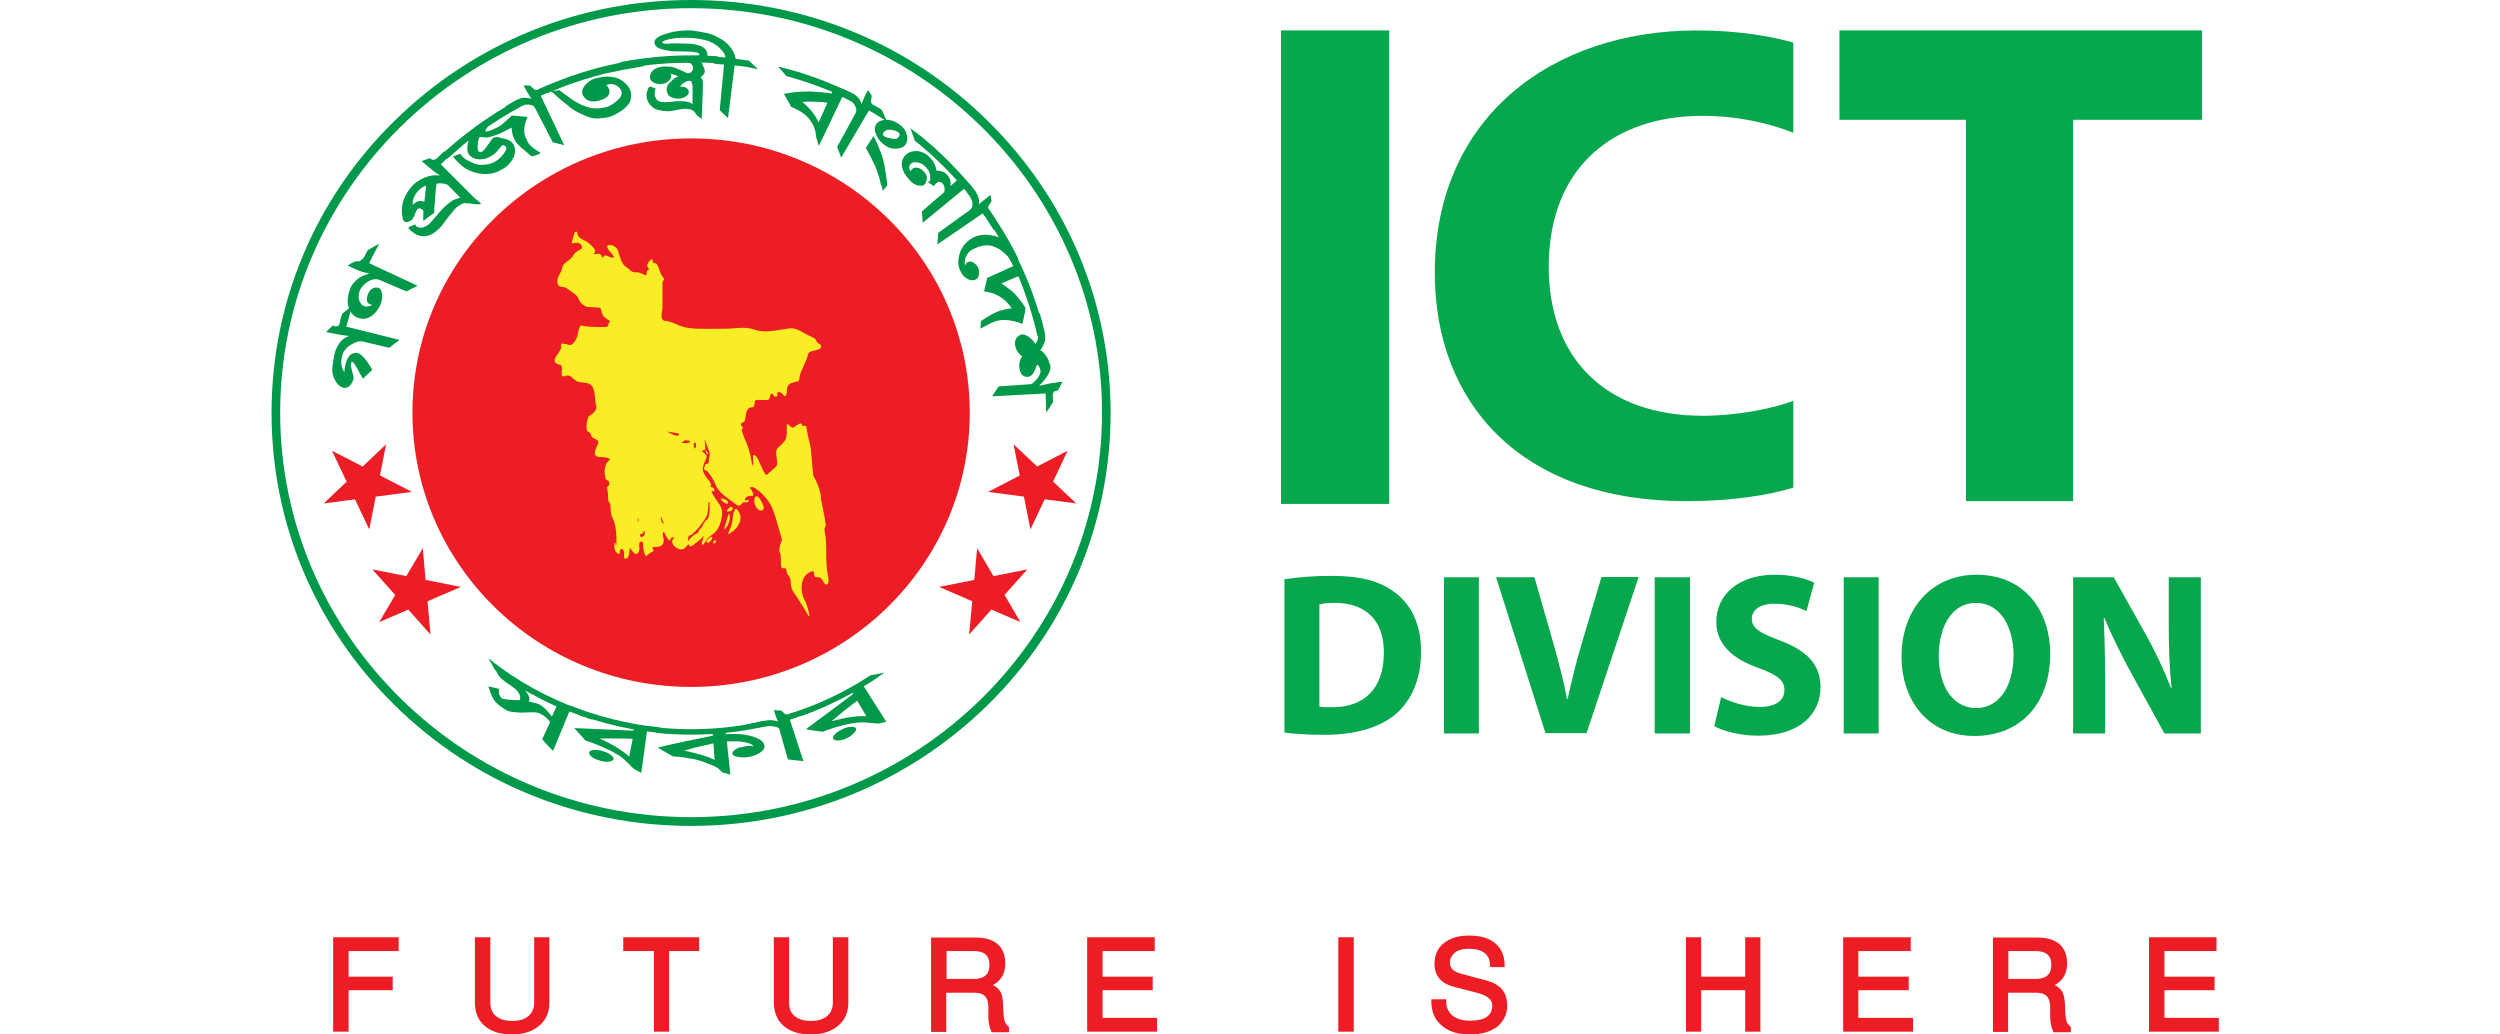
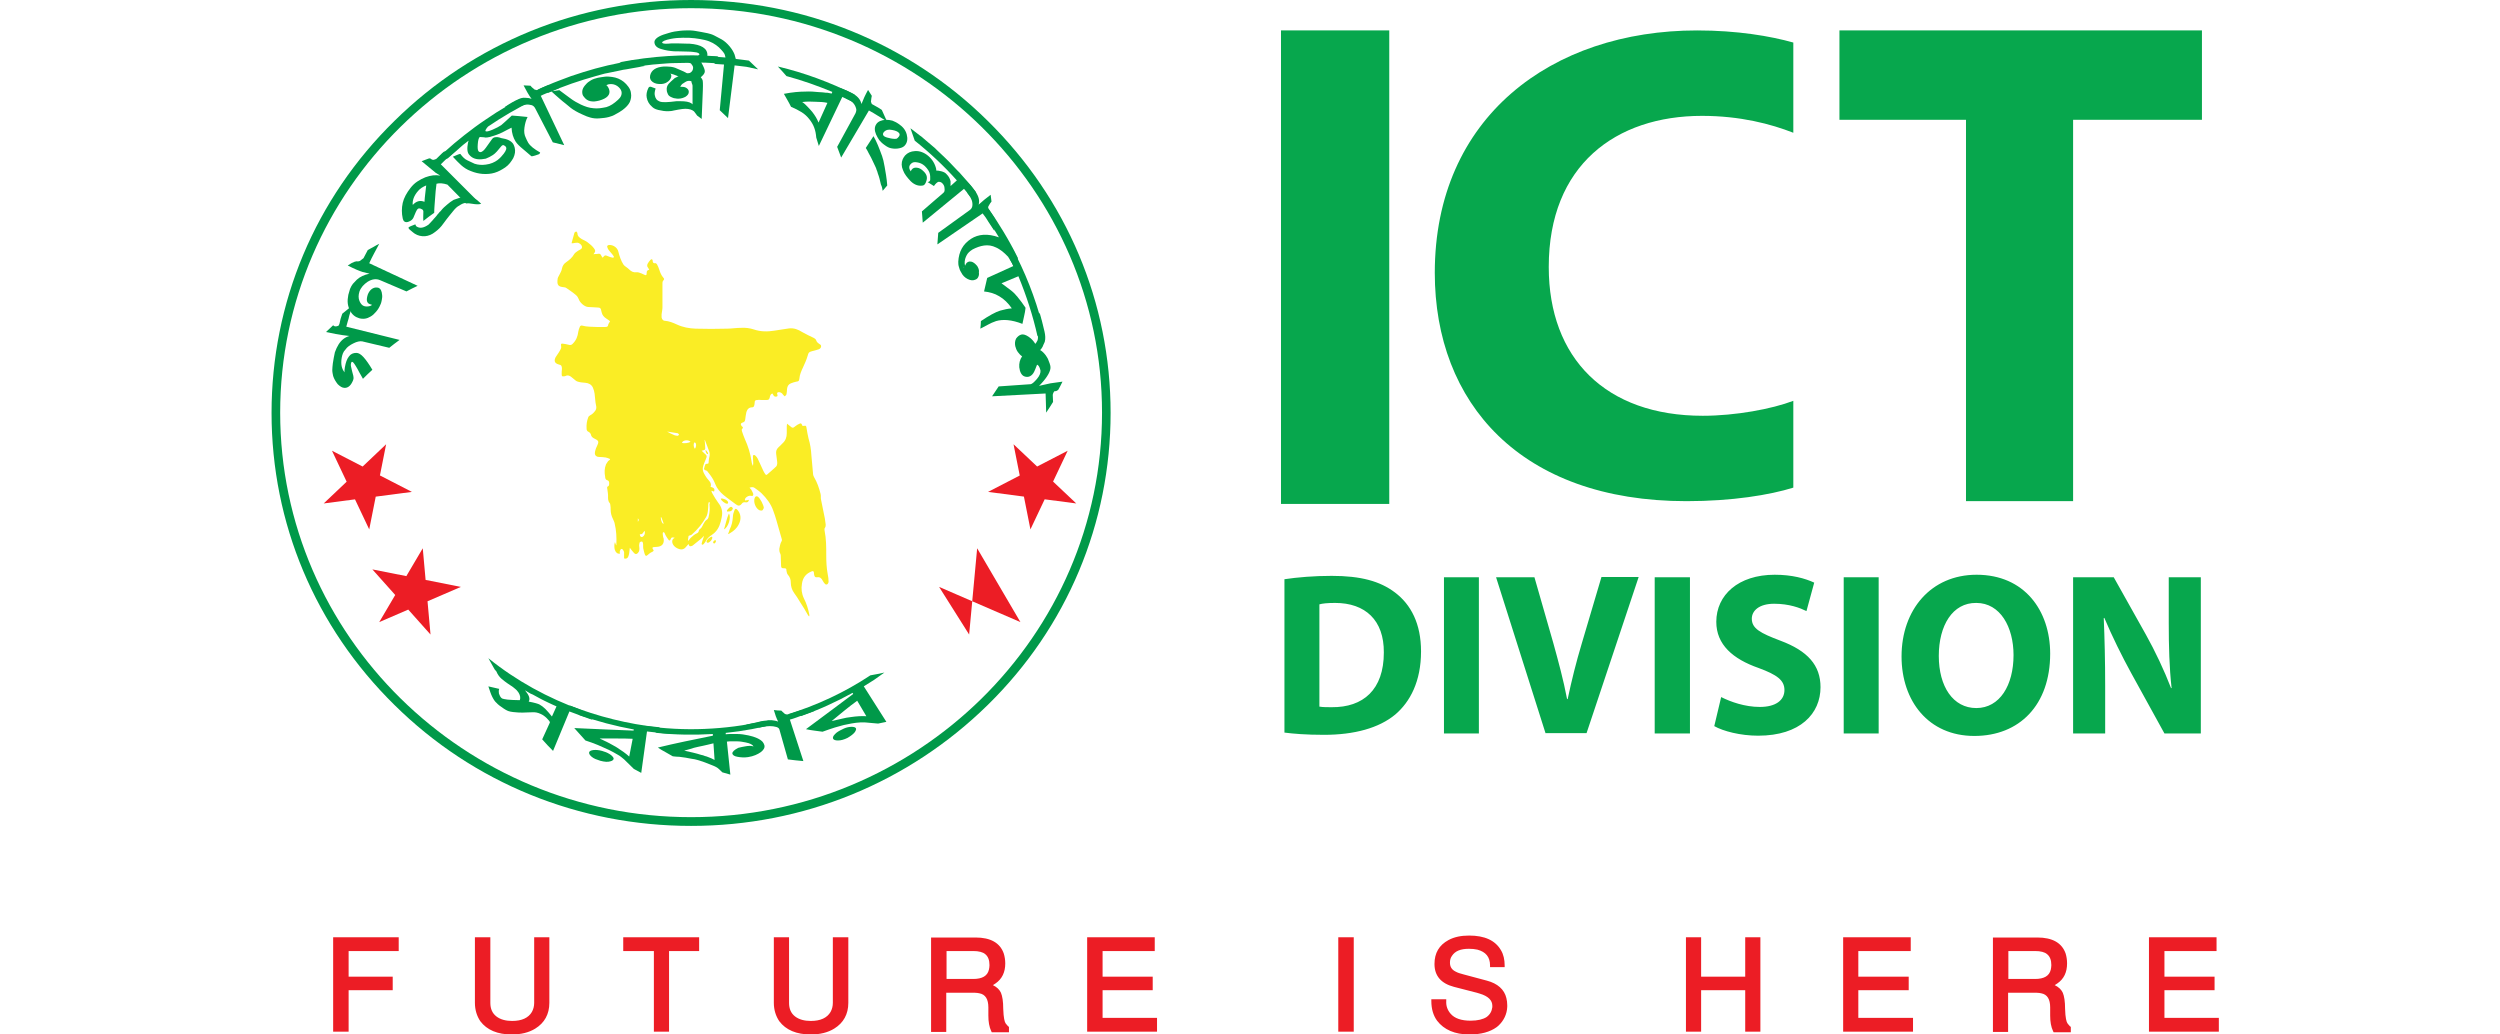
<svg xmlns="http://www.w3.org/2000/svg" width="58" height="24" viewBox="0 0 58 24" fill="none">
  <path d="M16.033 19.161C13.436 19.161 10.984 18.167 9.151 16.355C7.31 14.544 6.3 12.137 6.3 9.58C6.3 7.023 7.31 4.61 9.151 2.805C10.991 0.994 13.436 0 16.033 0C18.631 0 21.083 0.994 22.916 2.805C24.757 4.617 25.766 7.023 25.766 9.58C25.766 12.137 24.757 14.55 22.916 16.355C21.076 18.16 18.631 19.161 16.033 19.161ZM16.033 0.19C10.772 0.19 6.5 4.401 6.5 9.574C6.5 14.747 10.778 18.958 16.033 18.958C21.289 18.958 25.567 14.753 25.567 9.574C25.567 4.401 21.289 0.19 16.033 0.19Z" fill="#009949" />
-   <path d="M16.033 15.937C19.604 15.937 22.498 13.088 22.498 9.574C22.498 6.06 19.604 3.211 16.033 3.211C12.463 3.211 9.569 6.06 9.569 9.574C9.569 13.088 12.463 15.937 16.033 15.937Z" fill="#EC1D25" />
  <path d="M13.748 16.702L13.502 16.479C12.718 16.198 11.974 15.793 11.33 15.27L11.476 15.531C11.489 15.544 11.502 15.564 11.516 15.577C11.542 15.642 11.582 15.701 11.635 15.747C11.649 15.76 11.675 15.78 11.708 15.806C11.742 15.832 11.788 15.865 11.848 15.904C11.894 15.93 11.928 15.963 11.961 15.989C11.994 16.015 12.014 16.048 12.034 16.074C12.067 16.133 12.08 16.185 12.06 16.244C11.941 16.244 11.848 16.237 11.775 16.231C11.708 16.224 11.662 16.211 11.649 16.205C11.615 16.185 11.595 16.146 11.575 16.087C11.569 16.054 11.569 16.015 11.582 15.982L11.33 15.924C11.363 16.022 11.389 16.107 11.423 16.172C11.456 16.237 11.489 16.283 11.522 16.309C11.549 16.342 11.609 16.388 11.688 16.44C11.722 16.46 11.748 16.479 11.768 16.486C11.808 16.506 11.874 16.519 11.967 16.525C12.014 16.532 12.067 16.532 12.133 16.532C12.193 16.532 12.266 16.525 12.339 16.525C12.413 16.519 12.479 16.532 12.545 16.564C12.592 16.584 12.639 16.617 12.685 16.662C12.732 16.708 12.758 16.741 12.758 16.761L12.579 17.153C12.658 17.244 12.745 17.336 12.831 17.421L13.21 16.506C13.303 16.538 13.396 16.577 13.489 16.61L13.748 16.702ZM12.805 16.623C12.751 16.558 12.698 16.492 12.652 16.447C12.605 16.401 12.559 16.368 12.512 16.342C12.486 16.329 12.406 16.303 12.266 16.277C12.306 16.211 12.273 16.126 12.18 16.015L12.266 16.067C12.293 16.087 12.326 16.1 12.359 16.113L12.539 16.211C12.599 16.244 12.658 16.27 12.725 16.303C12.785 16.329 12.844 16.362 12.911 16.388L12.805 16.623Z" fill="#009949" />
  <path d="M15.582 17.028C15.482 16.976 15.382 16.93 15.283 16.871C14.924 16.839 14.572 16.773 14.226 16.688C13.881 16.603 13.535 16.492 13.203 16.361L13.442 16.59C13.854 16.734 14.273 16.845 14.705 16.924L14.698 16.95C14.266 16.93 13.815 16.917 13.323 16.891C13.409 16.989 13.496 17.081 13.582 17.179C13.682 17.212 13.775 17.244 13.868 17.283C13.914 17.303 13.961 17.323 14.001 17.342C14.047 17.362 14.087 17.381 14.133 17.401C14.167 17.421 14.2 17.434 14.233 17.453C14.266 17.473 14.293 17.486 14.326 17.506C14.386 17.538 14.432 17.578 14.479 17.617L14.545 17.682L14.705 17.839L14.877 17.931L15.01 16.97C15.103 16.983 15.203 16.989 15.296 17.002C15.323 17.002 15.342 17.009 15.369 17.009L15.442 17.015L15.582 17.028ZM14.16 17.663C14.22 17.65 14.246 17.617 14.233 17.584C14.22 17.558 14.193 17.525 14.14 17.493C14.087 17.46 14.034 17.44 13.967 17.421C13.894 17.401 13.828 17.395 13.768 17.401C13.708 17.408 13.675 17.427 13.668 17.453C13.662 17.486 13.682 17.519 13.728 17.558C13.755 17.578 13.781 17.597 13.815 17.61C13.848 17.623 13.887 17.637 13.927 17.65C14.027 17.676 14.1 17.682 14.16 17.663ZM14.598 17.552C14.519 17.48 14.426 17.414 14.313 17.342C14.253 17.31 14.193 17.27 14.127 17.238C14.094 17.218 14.06 17.205 14.02 17.185C14.001 17.179 13.987 17.166 13.967 17.159C13.947 17.153 13.927 17.14 13.914 17.133H14.3C14.426 17.133 14.552 17.133 14.678 17.14L14.598 17.552Z" fill="#009949" />
  <path d="M17.282 17.317C17.236 17.323 17.189 17.336 17.13 17.349C17.037 17.395 16.99 17.441 16.99 17.48C16.997 17.519 17.037 17.546 17.11 17.558C17.183 17.572 17.269 17.578 17.355 17.565C17.482 17.546 17.581 17.5 17.654 17.447C17.721 17.395 17.747 17.343 17.734 17.29C17.727 17.264 17.714 17.238 17.694 17.212C17.634 17.147 17.521 17.094 17.362 17.061C17.276 17.042 17.189 17.029 17.103 17.029H16.97C16.924 17.029 16.884 17.029 16.837 17.035V17.003C17.242 16.963 17.648 16.885 18.046 16.78C17.94 16.761 17.834 16.748 17.727 16.728C17.276 16.833 16.811 16.892 16.346 16.911C15.881 16.931 15.415 16.905 14.95 16.839C15.043 16.898 15.143 16.95 15.236 17.003C15.668 17.049 16.106 17.055 16.538 17.029V17.068C16.087 17.16 15.661 17.245 15.263 17.343C15.316 17.382 15.376 17.415 15.435 17.447L15.608 17.546C15.661 17.552 15.708 17.558 15.761 17.558C15.807 17.565 15.861 17.572 15.907 17.578C15.954 17.585 16 17.598 16.047 17.604C16.093 17.611 16.14 17.617 16.18 17.631C16.253 17.65 16.346 17.683 16.459 17.729C16.545 17.761 16.605 17.787 16.645 17.814C16.665 17.827 16.698 17.859 16.758 17.918L16.944 17.971L16.864 17.205C16.904 17.199 16.944 17.199 16.983 17.199H17.096C17.169 17.199 17.236 17.212 17.302 17.225C17.402 17.245 17.462 17.277 17.482 17.317C17.422 17.297 17.355 17.303 17.282 17.317ZM16.578 17.631C16.532 17.604 16.485 17.585 16.432 17.565C16.405 17.552 16.379 17.546 16.352 17.539C16.326 17.526 16.299 17.519 16.266 17.513C16.146 17.474 16.02 17.447 15.874 17.415C15.947 17.395 16 17.382 16.04 17.369C16.08 17.356 16.093 17.349 16.1 17.349C16.16 17.336 16.226 17.317 16.306 17.303C16.379 17.29 16.465 17.264 16.552 17.245L16.578 17.631Z" fill="#009949" />
  <path d="M17.727 16.722C17.681 16.728 17.615 16.741 17.548 16.761C17.475 16.774 17.395 16.794 17.302 16.813L17.462 16.846C17.515 16.859 17.568 16.872 17.621 16.879C17.654 16.872 17.674 16.866 17.688 16.866C17.747 16.852 17.807 16.846 17.86 16.846C17.913 16.846 17.967 16.852 18.013 16.866C18.053 16.879 18.08 16.898 18.086 16.938L18.279 17.618C18.398 17.637 18.518 17.644 18.638 17.657L18.325 16.695C18.425 16.669 18.518 16.63 18.611 16.597C18.704 16.565 18.797 16.526 18.897 16.493C18.784 16.486 18.677 16.486 18.571 16.48L18.418 16.532C18.365 16.552 18.319 16.565 18.266 16.578C18.246 16.571 18.226 16.571 18.212 16.565C18.166 16.526 18.139 16.499 18.126 16.486C18.066 16.486 18.013 16.48 17.953 16.473C17.98 16.571 18.013 16.663 18.053 16.741C18.006 16.722 17.96 16.715 17.907 16.709H17.82C17.794 16.715 17.761 16.722 17.727 16.722Z" fill="#009949" />
  <path d="M20.518 15.603C20.405 15.629 20.299 15.649 20.192 15.668C19.601 16.061 18.943 16.368 18.259 16.577C18.312 16.584 18.372 16.59 18.425 16.597L18.591 16.61C19.003 16.466 19.402 16.283 19.78 16.074L19.794 16.1C19.448 16.355 19.09 16.63 18.698 16.917C18.764 16.93 18.824 16.943 18.89 16.95L19.083 16.976C19.183 16.943 19.276 16.904 19.369 16.878L19.508 16.839C19.555 16.826 19.601 16.813 19.648 16.806C19.8 16.773 19.933 16.754 20.053 16.76C20.059 16.76 20.093 16.76 20.146 16.767C20.199 16.773 20.272 16.78 20.372 16.787C20.431 16.773 20.498 16.76 20.564 16.747L20.04 15.923L20.279 15.773L20.518 15.603ZM19.834 16.983C19.867 16.93 19.873 16.898 19.84 16.878C19.814 16.865 19.774 16.858 19.714 16.865C19.654 16.872 19.594 16.891 19.535 16.924C19.468 16.956 19.408 16.989 19.369 17.035C19.329 17.074 19.315 17.113 19.329 17.14C19.342 17.166 19.382 17.179 19.442 17.179C19.508 17.179 19.581 17.159 19.661 17.12C19.741 17.074 19.8 17.028 19.834 16.983ZM20.099 16.616C19.993 16.61 19.873 16.616 19.741 16.636C19.674 16.643 19.601 16.656 19.528 16.675C19.488 16.682 19.455 16.695 19.415 16.701C19.375 16.708 19.335 16.721 19.295 16.728C19.495 16.564 19.687 16.401 19.887 16.257L20.099 16.616ZM7.722 8.429C7.716 8.488 7.709 8.54 7.709 8.586C7.709 8.638 7.722 8.684 7.729 8.723C7.749 8.789 7.789 8.854 7.835 8.913C7.888 8.965 7.941 8.998 7.988 8.998C8.061 9.004 8.127 8.959 8.174 8.861C8.187 8.841 8.194 8.815 8.201 8.789C8.207 8.756 8.194 8.691 8.167 8.606C8.147 8.521 8.134 8.468 8.141 8.449C8.147 8.409 8.154 8.39 8.174 8.396C8.194 8.396 8.234 8.455 8.294 8.56C8.327 8.619 8.347 8.664 8.373 8.704C8.393 8.743 8.413 8.769 8.42 8.789L8.526 8.684C8.559 8.651 8.599 8.619 8.639 8.579C8.566 8.455 8.493 8.351 8.433 8.285C8.373 8.22 8.32 8.187 8.267 8.187C8.194 8.187 8.134 8.213 8.094 8.272C8.048 8.331 8.021 8.409 8.001 8.521C7.995 8.566 7.988 8.606 7.995 8.638C7.928 8.56 7.902 8.449 7.928 8.298C7.935 8.265 7.941 8.233 7.955 8.2C7.968 8.167 7.988 8.135 8.015 8.109C8.054 8.05 8.121 8.004 8.201 7.965C8.28 7.925 8.347 7.912 8.4 7.919L9.031 8.069C9.111 8.004 9.19 7.945 9.27 7.886L8.034 7.579L8.068 7.455C8.081 7.415 8.094 7.376 8.101 7.33L8.174 7.088C8.101 7.147 8.021 7.213 7.941 7.278L7.902 7.396C7.895 7.435 7.882 7.474 7.875 7.513C7.862 7.54 7.855 7.559 7.848 7.559C7.795 7.579 7.755 7.579 7.729 7.546L7.563 7.703C7.735 7.742 7.862 7.762 7.948 7.775C8.008 7.782 8.061 7.788 8.108 7.795C8.008 7.821 7.921 7.886 7.855 7.991C7.822 8.043 7.795 8.102 7.769 8.174C7.749 8.265 7.735 8.344 7.722 8.429Z" fill="#009949" />
  <path d="M8.579 7.101C8.533 7.114 8.486 7.114 8.446 7.101C8.406 7.088 8.367 7.049 8.34 6.984C8.313 6.918 8.313 6.846 8.34 6.761C8.373 6.67 8.44 6.598 8.526 6.539C8.579 6.506 8.626 6.487 8.679 6.48C8.725 6.474 8.772 6.48 8.818 6.5L9.43 6.761C9.516 6.716 9.602 6.67 9.689 6.631L8.566 6.107C8.599 6.029 8.639 5.957 8.679 5.879L8.739 5.767C8.759 5.728 8.778 5.689 8.798 5.656C8.752 5.676 8.712 5.702 8.666 5.728L8.533 5.8C8.499 5.865 8.466 5.924 8.433 5.99C8.393 6.022 8.367 6.042 8.347 6.055C8.327 6.062 8.307 6.068 8.274 6.062C8.254 6.062 8.214 6.075 8.161 6.101C8.127 6.12 8.101 6.14 8.068 6.16C8.234 6.245 8.347 6.29 8.413 6.31C8.473 6.323 8.526 6.336 8.573 6.349C8.446 6.376 8.353 6.421 8.28 6.487C8.267 6.5 8.24 6.526 8.187 6.585C8.161 6.617 8.141 6.657 8.121 6.702C8.107 6.742 8.094 6.788 8.081 6.84C8.068 6.912 8.061 6.977 8.068 7.036C8.074 7.095 8.094 7.154 8.121 7.206C8.167 7.298 8.24 7.356 8.333 7.383C8.426 7.409 8.513 7.396 8.599 7.343C8.646 7.317 8.685 7.278 8.725 7.232C8.765 7.186 8.798 7.134 8.825 7.069C8.845 7.029 8.852 6.99 8.858 6.958C8.865 6.918 8.871 6.879 8.865 6.84C8.858 6.755 8.832 6.696 8.778 6.676C8.759 6.67 8.739 6.67 8.712 6.67C8.632 6.683 8.573 6.735 8.533 6.833C8.493 6.958 8.506 7.029 8.579 7.056C8.592 7.062 8.606 7.062 8.626 7.069C8.626 7.082 8.606 7.095 8.579 7.101ZM9.868 4.113C9.802 4.139 9.742 4.172 9.682 4.211C9.622 4.25 9.569 4.302 9.523 4.361C9.436 4.473 9.37 4.59 9.343 4.708C9.317 4.826 9.317 4.95 9.343 5.068C9.35 5.1 9.363 5.126 9.383 5.14C9.41 5.159 9.443 5.159 9.489 5.14C9.536 5.12 9.569 5.094 9.589 5.055C9.636 4.937 9.669 4.871 9.675 4.865C9.702 4.826 9.742 4.826 9.795 4.858C9.815 4.871 9.822 4.891 9.822 4.904C9.822 4.976 9.815 5.048 9.822 5.126C9.861 5.094 9.908 5.061 9.948 5.028L10.074 4.937C10.074 4.826 10.087 4.714 10.094 4.603L10.107 4.433C10.114 4.374 10.12 4.322 10.127 4.263C10.194 4.244 10.28 4.25 10.38 4.283L10.811 4.721C10.871 4.714 10.918 4.701 10.964 4.695C11.011 4.688 11.051 4.682 11.084 4.669L10.227 3.812C10.287 3.753 10.346 3.694 10.406 3.642L10.592 3.479C10.499 3.492 10.399 3.505 10.3 3.518C10.28 3.531 10.247 3.564 10.194 3.616L10.12 3.688L10.067 3.707C10.041 3.714 10.014 3.701 9.981 3.675H9.954C9.895 3.694 9.841 3.72 9.782 3.74L10.107 4.008L10.213 4.074C10.107 4.054 9.994 4.067 9.868 4.113ZM9.576 4.754C9.569 4.708 9.576 4.656 9.596 4.597C9.616 4.544 9.649 4.486 9.702 4.427C9.748 4.374 9.808 4.335 9.888 4.302C9.875 4.433 9.855 4.558 9.848 4.682C9.748 4.643 9.662 4.662 9.576 4.754Z" fill="#009949" />
  <path d="M11.164 4.728C11.091 4.656 11.037 4.617 10.991 4.597C10.964 4.584 10.931 4.577 10.891 4.577C10.851 4.571 10.805 4.571 10.752 4.577C10.705 4.571 10.632 4.597 10.526 4.636C10.499 4.656 10.473 4.669 10.446 4.688C10.419 4.708 10.393 4.728 10.373 4.747C10.326 4.787 10.273 4.832 10.233 4.885C10.22 4.898 10.214 4.911 10.2 4.917C10.187 4.93 10.18 4.944 10.174 4.95C10.154 4.97 10.134 4.996 10.121 5.015C10.087 5.055 10.054 5.087 10.034 5.114C9.981 5.166 9.954 5.205 9.941 5.212C9.828 5.29 9.742 5.303 9.669 5.257C9.655 5.251 9.642 5.231 9.636 5.205C9.543 5.238 9.489 5.264 9.483 5.271C9.476 5.277 9.476 5.29 9.483 5.303C9.496 5.323 9.509 5.329 9.523 5.342C9.569 5.382 9.602 5.408 9.622 5.421C9.695 5.467 9.775 5.486 9.861 5.48C9.941 5.473 10.021 5.441 10.094 5.382C10.167 5.329 10.233 5.264 10.287 5.185C10.386 5.048 10.466 4.957 10.512 4.898C10.559 4.839 10.605 4.793 10.659 4.767C10.705 4.734 10.752 4.715 10.792 4.708C10.812 4.708 10.865 4.715 10.958 4.728C11.037 4.741 11.111 4.747 11.164 4.728ZM11.489 3.184C11.469 3.184 11.456 3.191 11.436 3.204C11.423 3.217 11.403 3.243 11.376 3.282C11.29 3.407 11.237 3.479 11.21 3.498C11.164 3.538 11.13 3.538 11.104 3.511C11.084 3.492 11.077 3.433 11.084 3.348C11.091 3.256 11.104 3.204 11.13 3.178C11.204 3.184 11.243 3.184 11.257 3.191C11.283 3.191 11.316 3.191 11.363 3.178C11.383 3.171 11.409 3.165 11.429 3.158C11.456 3.152 11.482 3.139 11.509 3.132C11.569 3.112 11.629 3.086 11.688 3.054C11.715 3.041 11.748 3.021 11.775 3.008C11.808 2.995 11.835 2.975 11.868 2.962C11.874 3.093 11.908 3.197 11.961 3.282C11.994 3.335 12.054 3.394 12.134 3.459C12.2 3.511 12.26 3.57 12.326 3.623C12.339 3.629 12.366 3.623 12.413 3.609C12.453 3.596 12.486 3.583 12.506 3.577C12.519 3.57 12.526 3.557 12.532 3.538C12.393 3.459 12.3 3.387 12.253 3.309C12.233 3.276 12.213 3.23 12.193 3.184C12.167 3.132 12.153 3.054 12.167 2.962C12.18 2.87 12.2 2.792 12.24 2.714C12.167 2.707 12.107 2.7 12.041 2.694C11.981 2.687 11.928 2.687 11.874 2.681C11.748 2.799 11.668 2.87 11.629 2.903C11.582 2.936 11.516 2.969 11.429 3.008C11.336 3.047 11.283 3.06 11.263 3.041V3.021C11.283 2.982 11.303 2.956 11.323 2.936C11.649 2.714 11.987 2.517 12.339 2.341C12.24 2.328 12.14 2.321 12.041 2.308L11.908 2.38L11.841 2.413L11.775 2.452L11.516 2.609C11.35 2.72 11.177 2.831 11.018 2.949C10.692 3.191 10.38 3.446 10.094 3.734C10.194 3.714 10.293 3.694 10.386 3.675C10.466 3.603 10.546 3.538 10.626 3.466L10.685 3.413L10.745 3.361L10.871 3.263C10.865 3.282 10.865 3.296 10.858 3.309C10.831 3.446 10.838 3.544 10.891 3.596C10.905 3.616 10.924 3.629 10.951 3.649C11.031 3.701 11.137 3.708 11.27 3.681C11.296 3.668 11.33 3.655 11.356 3.642C11.383 3.629 11.409 3.609 11.436 3.596C11.496 3.557 11.556 3.485 11.629 3.394L11.649 3.374C11.662 3.368 11.682 3.361 11.695 3.374C11.715 3.381 11.728 3.394 11.735 3.407C11.761 3.439 11.742 3.492 11.688 3.564C11.649 3.616 11.602 3.668 11.542 3.714C11.509 3.74 11.469 3.76 11.423 3.78C11.376 3.799 11.33 3.812 11.27 3.819C11.177 3.832 11.091 3.825 11.011 3.799C10.984 3.786 10.924 3.76 10.845 3.721C10.785 3.694 10.732 3.642 10.679 3.57C10.659 3.57 10.599 3.596 10.506 3.636C10.579 3.714 10.639 3.78 10.699 3.832C10.758 3.884 10.831 3.936 10.924 3.969C11.018 4.008 11.111 4.028 11.197 4.035C11.296 4.041 11.389 4.035 11.476 4.008C11.522 3.995 11.562 3.976 11.602 3.956C11.642 3.936 11.682 3.91 11.722 3.884C11.808 3.825 11.861 3.747 11.908 3.668C11.948 3.583 11.961 3.505 11.941 3.426C11.934 3.394 11.921 3.368 11.908 3.341C11.861 3.269 11.768 3.224 11.629 3.204C11.562 3.178 11.522 3.178 11.489 3.184Z" fill="#009949" />
  <path d="M12.027 2.302C11.947 2.335 11.841 2.393 11.708 2.485C11.808 2.485 11.908 2.492 12.007 2.498C12.027 2.485 12.047 2.478 12.06 2.472C12.153 2.426 12.24 2.413 12.333 2.439C12.373 2.452 12.399 2.478 12.419 2.518L12.825 3.302C12.911 3.322 13.004 3.348 13.09 3.368L12.546 2.223C12.619 2.184 12.698 2.158 12.771 2.125C12.844 2.093 12.924 2.06 12.997 2.034C12.898 2.014 12.805 1.995 12.705 1.981C12.625 2.014 12.539 2.047 12.459 2.093C12.439 2.086 12.419 2.08 12.406 2.08C12.353 2.04 12.32 2.008 12.306 1.988L12.147 1.981C12.207 2.099 12.266 2.204 12.333 2.295C12.286 2.276 12.24 2.269 12.193 2.269C12.127 2.263 12.08 2.276 12.027 2.302Z" fill="#009949" />
  <path d="M14.964 1.53L14.824 1.465L14.678 1.406C14.286 1.465 13.907 1.556 13.529 1.674C13.436 1.707 13.343 1.733 13.25 1.765L12.971 1.87C12.878 1.903 12.791 1.942 12.698 1.981L12.565 2.04C12.519 2.06 12.479 2.079 12.433 2.105C12.486 2.112 12.532 2.119 12.579 2.125L12.725 2.151C13.077 1.994 13.449 1.87 13.821 1.765L13.961 1.726C14.007 1.713 14.054 1.7 14.1 1.694L14.386 1.635C14.432 1.622 14.479 1.615 14.532 1.608L14.678 1.582L14.824 1.556C14.871 1.543 14.917 1.537 14.964 1.53ZM14.638 2.158C14.632 2.105 14.612 2.06 14.579 2.014C14.512 1.922 14.439 1.864 14.346 1.824C14.299 1.805 14.253 1.792 14.2 1.785C14.147 1.779 14.094 1.772 14.034 1.779C13.967 1.785 13.914 1.798 13.868 1.805C13.808 1.818 13.755 1.837 13.708 1.864C13.662 1.89 13.622 1.922 13.589 1.962C13.515 2.04 13.495 2.112 13.515 2.191C13.522 2.21 13.529 2.23 13.549 2.249C13.589 2.302 13.635 2.334 13.695 2.347C13.721 2.354 13.755 2.354 13.788 2.354C13.821 2.354 13.861 2.341 13.901 2.334C14.087 2.282 14.167 2.197 14.133 2.079C14.12 2.04 14.1 2.001 14.067 1.975C14.087 1.968 14.107 1.962 14.12 1.955C14.193 1.942 14.26 1.955 14.319 1.994C14.373 2.034 14.406 2.073 14.419 2.125C14.432 2.191 14.406 2.256 14.339 2.315C14.246 2.4 14.16 2.459 14.067 2.485C14.014 2.498 13.961 2.504 13.914 2.511C13.861 2.517 13.814 2.517 13.768 2.511C13.668 2.504 13.575 2.472 13.476 2.426C13.396 2.387 13.309 2.341 13.216 2.269C13.177 2.243 13.104 2.184 12.977 2.092L12.791 2.119C12.851 2.177 12.924 2.236 12.997 2.302C13.037 2.334 13.07 2.367 13.117 2.4C13.157 2.432 13.197 2.465 13.243 2.504C13.303 2.55 13.389 2.602 13.509 2.655C13.549 2.674 13.589 2.688 13.615 2.701C13.648 2.714 13.675 2.72 13.695 2.727C13.761 2.746 13.834 2.753 13.907 2.746C13.987 2.74 14.06 2.733 14.127 2.714C14.18 2.701 14.233 2.681 14.286 2.648C14.339 2.622 14.392 2.589 14.446 2.55C14.525 2.491 14.579 2.432 14.612 2.367C14.638 2.302 14.652 2.236 14.638 2.158Z" fill="#009949" />
  <path d="M15.708 1.759C15.781 1.804 15.834 1.831 15.861 1.837L15.854 1.831C15.874 1.844 15.907 1.857 15.954 1.863C15.974 1.87 16 1.87 16.027 1.876C16.053 1.883 16.087 1.889 16.12 1.889C16.213 1.824 16.266 1.791 16.266 1.785C16.319 1.739 16.352 1.7 16.352 1.654C16.352 1.628 16.339 1.582 16.306 1.517C16.273 1.445 16.239 1.406 16.206 1.406V1.451C16.432 1.451 16.658 1.471 16.884 1.491C16.804 1.432 16.724 1.366 16.645 1.307C15.887 1.249 15.117 1.301 14.373 1.445C14.472 1.477 14.565 1.523 14.658 1.562L14.818 1.536L14.984 1.517L15.15 1.497C15.176 1.497 15.203 1.491 15.23 1.491L15.309 1.484C15.416 1.477 15.529 1.464 15.635 1.464L15.96 1.458C15.994 1.458 16.02 1.464 16.034 1.477C16.067 1.517 16.08 1.543 16.08 1.569C16.08 1.641 16.04 1.687 15.954 1.713C15.914 1.68 15.828 1.641 15.701 1.589C15.675 1.576 15.655 1.569 15.628 1.562C15.602 1.556 15.575 1.549 15.555 1.549C15.502 1.543 15.449 1.543 15.402 1.543C15.216 1.556 15.11 1.628 15.083 1.752C15.07 1.818 15.09 1.863 15.143 1.903C15.196 1.942 15.27 1.955 15.356 1.948C15.416 1.942 15.462 1.922 15.509 1.883C15.555 1.844 15.575 1.798 15.575 1.759C15.575 1.739 15.568 1.719 15.549 1.706C15.602 1.719 15.648 1.733 15.708 1.759Z" fill="#009949" />
  <path d="M16.047 1.89C16.04 1.89 16.04 1.903 16.047 1.923C16.06 1.955 16.067 1.975 16.067 1.988V2.42C16.053 2.413 16.047 2.406 16.047 2.4C15.987 2.361 15.9 2.348 15.787 2.348H15.694C15.489 2.374 15.362 2.38 15.303 2.354C15.236 2.328 15.203 2.282 15.19 2.204C15.183 2.164 15.19 2.119 15.21 2.053L15.103 2.014C15.077 2.008 15.057 2.014 15.043 2.04C15.004 2.119 14.99 2.197 15.004 2.263C15.017 2.341 15.057 2.42 15.136 2.485C15.176 2.524 15.243 2.55 15.336 2.563C15.415 2.583 15.495 2.583 15.568 2.576C15.582 2.576 15.601 2.57 15.635 2.563C15.661 2.557 15.694 2.55 15.734 2.544C15.801 2.531 15.861 2.524 15.9 2.524C15.987 2.524 16.053 2.544 16.1 2.583C16.133 2.622 16.153 2.655 16.173 2.681L16.279 2.76L16.306 2.086C16.312 1.949 16.306 1.87 16.299 1.857C16.253 1.753 16.153 1.7 16.007 1.7C15.907 1.7 15.841 1.713 15.807 1.739C15.741 1.772 15.688 1.792 15.655 1.811C15.582 1.877 15.535 1.916 15.515 1.942C15.475 1.988 15.462 2.04 15.469 2.093C15.469 2.125 15.482 2.151 15.495 2.184C15.508 2.217 15.542 2.243 15.595 2.263C15.621 2.276 15.648 2.282 15.668 2.282C15.694 2.289 15.714 2.289 15.741 2.289C15.801 2.289 15.861 2.269 15.907 2.243C15.954 2.21 15.98 2.178 15.98 2.132C15.98 2.099 15.967 2.073 15.934 2.047C15.9 2.021 15.861 2.014 15.814 2.014H15.781C15.794 1.988 15.807 1.968 15.827 1.949C15.88 1.916 15.914 1.89 15.94 1.883C15.974 1.87 16 1.87 16.013 1.87H16.007C16.02 1.883 16.033 1.883 16.047 1.89Z" fill="#009949" />
  <path d="M17.588 1.609C17.515 1.543 17.448 1.471 17.375 1.406C17.322 1.399 17.276 1.393 17.223 1.386L17.07 1.367L17.043 1.268C17.023 1.216 16.99 1.151 16.93 1.079C16.87 1.007 16.811 0.955 16.744 0.915C16.684 0.883 16.625 0.85 16.572 0.824C16.545 0.811 16.518 0.798 16.492 0.791C16.465 0.785 16.445 0.778 16.419 0.771C16.319 0.752 16.226 0.732 16.14 0.719C16.1 0.713 16.06 0.706 16.02 0.706H15.914C15.827 0.706 15.734 0.719 15.648 0.732C15.602 0.739 15.562 0.752 15.515 0.765C15.475 0.778 15.429 0.791 15.389 0.804C15.243 0.856 15.176 0.922 15.183 0.987C15.19 1.059 15.243 1.111 15.342 1.138C15.442 1.17 15.542 1.183 15.635 1.19C15.641 1.19 15.748 1.19 15.96 1.197C16.047 1.197 16.113 1.21 16.16 1.216C16.206 1.229 16.226 1.242 16.226 1.262C16.226 1.282 16.173 1.314 16.067 1.36L16.386 1.367C16.405 1.334 16.412 1.301 16.412 1.275C16.412 1.125 16.273 1.033 15.993 1.013H15.947C15.881 1.013 15.807 1.007 15.734 1.007H15.621C15.582 1.007 15.542 1.007 15.502 1.013C15.409 1.02 15.362 1.007 15.362 0.987C15.362 0.961 15.429 0.928 15.562 0.902C15.661 0.883 15.754 0.876 15.841 0.876C16.04 0.87 16.213 0.896 16.352 0.928C16.492 0.961 16.598 1.026 16.678 1.098C16.764 1.183 16.811 1.242 16.817 1.275L16.831 1.334L16.585 1.314L16.459 1.308H16.332C16.379 1.334 16.419 1.367 16.465 1.393L16.598 1.484L16.797 1.497L16.698 2.557C16.764 2.616 16.824 2.681 16.89 2.74L17.043 1.517C17.136 1.53 17.223 1.537 17.316 1.55L17.588 1.609ZM19.966 2.446C19.92 2.361 19.873 2.276 19.82 2.191C19.256 1.909 18.658 1.687 18.046 1.543C18.113 1.615 18.179 1.687 18.246 1.765C18.611 1.864 18.963 1.988 19.309 2.132L19.295 2.171C19.276 2.164 19.249 2.164 19.229 2.158C19.209 2.151 19.183 2.151 19.156 2.151C19.109 2.145 19.056 2.138 19.01 2.138C18.957 2.132 18.904 2.132 18.85 2.125C18.797 2.119 18.737 2.125 18.678 2.125C18.551 2.125 18.385 2.138 18.186 2.177L18.272 2.328L18.312 2.4L18.352 2.478C18.445 2.518 18.525 2.557 18.598 2.603C18.671 2.648 18.731 2.707 18.777 2.766C18.824 2.825 18.864 2.89 18.89 2.962C18.917 3.034 18.93 3.106 18.937 3.191L18.997 3.387L19.541 2.249C19.614 2.282 19.687 2.321 19.761 2.354L19.966 2.446ZM18.99 2.844C18.957 2.759 18.91 2.681 18.844 2.596C18.81 2.557 18.777 2.518 18.737 2.478L18.678 2.419C18.658 2.4 18.631 2.38 18.611 2.367C18.717 2.354 18.817 2.354 18.917 2.361C18.963 2.361 19.016 2.367 19.063 2.367C19.09 2.367 19.109 2.374 19.129 2.374C19.149 2.38 19.176 2.38 19.196 2.387L18.99 2.844Z" fill="#009949" />
  <path d="M19.807 2.184C19.774 2.164 19.727 2.138 19.668 2.112C19.608 2.086 19.541 2.06 19.468 2.034C19.521 2.119 19.575 2.197 19.628 2.282L19.681 2.308C19.774 2.354 19.834 2.42 19.86 2.511C19.873 2.544 19.867 2.583 19.847 2.629L19.422 3.407C19.455 3.492 19.488 3.577 19.515 3.655L20.159 2.563C20.305 2.642 20.438 2.733 20.578 2.818C20.538 2.727 20.498 2.642 20.458 2.55C20.385 2.498 20.305 2.459 20.226 2.413C20.219 2.393 20.212 2.374 20.206 2.361C20.212 2.295 20.219 2.249 20.226 2.223C20.199 2.178 20.166 2.132 20.139 2.086C20.073 2.204 20.026 2.308 19.986 2.413C19.966 2.321 19.907 2.243 19.807 2.184Z" fill="#009949" />
  <path d="M20.863 3.44C20.93 3.427 20.976 3.401 21.003 3.361C21.049 3.302 21.063 3.217 21.036 3.119C21.009 3.015 20.943 2.936 20.843 2.871C20.797 2.838 20.75 2.819 20.704 2.799C20.657 2.786 20.604 2.779 20.551 2.779C20.445 2.786 20.372 2.819 20.332 2.877C20.285 2.943 20.285 3.028 20.325 3.119C20.345 3.165 20.372 3.211 20.398 3.25C20.431 3.289 20.471 3.329 20.518 3.361C20.578 3.407 20.631 3.433 20.677 3.44C20.737 3.453 20.804 3.453 20.863 3.44ZM20.478 4.427L20.584 4.303C20.571 4.126 20.544 3.989 20.524 3.871C20.505 3.76 20.485 3.675 20.465 3.623C20.398 3.44 20.338 3.283 20.265 3.159L20.086 3.433C20.113 3.472 20.133 3.512 20.152 3.551C20.172 3.59 20.192 3.629 20.212 3.662C20.245 3.734 20.279 3.799 20.305 3.858C20.319 3.884 20.332 3.917 20.338 3.943C20.352 3.969 20.358 3.996 20.365 4.022C20.385 4.068 20.392 4.107 20.405 4.146L20.438 4.283C20.465 4.336 20.471 4.381 20.478 4.427ZM20.857 3.165C20.837 3.191 20.817 3.211 20.804 3.217C20.777 3.224 20.73 3.224 20.664 3.211C20.598 3.198 20.551 3.185 20.518 3.165C20.478 3.139 20.478 3.106 20.498 3.074C20.531 3.028 20.578 3.008 20.637 3.008C20.724 3.015 20.79 3.034 20.83 3.061C20.877 3.093 20.883 3.126 20.857 3.165Z" fill="#009949" />
  <path d="M22.67 4.76C22.67 4.708 22.664 4.662 22.657 4.61L22.644 4.46L22.564 4.355L22.524 4.303L22.478 4.25L22.305 4.054L22.259 4.002L22.212 3.956L22.119 3.858L22.026 3.76L21.98 3.714L21.933 3.668L21.74 3.485L21.694 3.439L21.641 3.394L21.541 3.309L21.441 3.224L21.388 3.178L21.335 3.139L21.122 2.975C21.156 3.073 21.189 3.165 21.222 3.263C21.574 3.544 21.9 3.851 22.199 4.185L22.053 4.316V4.283V4.205C22.039 4.146 22.013 4.093 21.96 4.041C21.933 4.008 21.893 3.989 21.847 3.976C21.8 3.963 21.754 3.956 21.72 3.956V3.923C21.694 3.806 21.634 3.701 21.534 3.616C21.441 3.538 21.335 3.498 21.229 3.505C21.129 3.511 21.056 3.544 20.996 3.609C20.976 3.636 20.956 3.662 20.943 3.694C20.91 3.773 20.91 3.858 20.95 3.949C20.983 4.041 21.049 4.12 21.129 4.205C21.222 4.296 21.322 4.322 21.415 4.303C21.448 4.296 21.475 4.257 21.494 4.191C21.521 4.106 21.494 4.035 21.421 3.969C21.375 3.923 21.328 3.897 21.275 3.891C21.222 3.884 21.182 3.897 21.156 3.93C21.142 3.943 21.136 3.963 21.129 3.976C21.083 3.91 21.083 3.851 21.129 3.806C21.162 3.766 21.209 3.753 21.275 3.766C21.308 3.773 21.342 3.779 21.368 3.793C21.395 3.806 21.428 3.825 21.455 3.851C21.521 3.917 21.561 3.976 21.574 4.041C21.581 4.061 21.581 4.1 21.581 4.165C21.581 4.198 21.561 4.218 21.521 4.224L21.667 4.316C21.707 4.257 21.747 4.224 21.773 4.218C21.807 4.218 21.833 4.224 21.86 4.25C21.893 4.283 21.913 4.322 21.913 4.368C21.92 4.42 21.913 4.453 21.887 4.473L21.388 4.904C21.395 4.996 21.401 5.081 21.408 5.166L22.365 4.381C22.418 4.44 22.465 4.505 22.518 4.571L22.591 4.669C22.624 4.695 22.644 4.728 22.67 4.76Z" fill="#009949" />
  <path d="M22.644 4.467C22.597 4.395 22.524 4.303 22.405 4.186C22.418 4.284 22.431 4.375 22.445 4.48C22.458 4.499 22.471 4.513 22.478 4.526C22.538 4.604 22.571 4.689 22.558 4.781C22.551 4.82 22.531 4.853 22.491 4.879L21.767 5.402C21.76 5.493 21.754 5.578 21.747 5.67L22.797 4.951C22.823 4.983 22.843 5.016 22.87 5.049L22.936 5.153L23.069 5.356C23.069 5.258 23.076 5.16 23.076 5.062L23.003 4.951L22.923 4.84C22.923 4.82 22.93 4.8 22.93 4.787C22.963 4.728 22.989 4.689 23.003 4.676L22.983 4.519C22.876 4.598 22.783 4.676 22.704 4.748C22.73 4.663 22.71 4.565 22.644 4.467Z" fill="#009949" />
  <path d="M23.567 6.271C23.581 6.18 23.601 6.082 23.614 5.984C23.415 5.578 23.175 5.186 22.916 4.813C22.923 4.911 22.923 5.009 22.923 5.107C23.009 5.238 23.096 5.369 23.175 5.506C23.043 5.46 22.93 5.441 22.817 5.447C22.71 5.454 22.611 5.487 22.531 5.539C22.338 5.663 22.245 5.84 22.232 6.069C22.232 6.108 22.232 6.147 22.245 6.186C22.252 6.206 22.259 6.226 22.265 6.252C22.272 6.271 22.285 6.297 22.298 6.317C22.332 6.389 22.385 6.441 22.451 6.474C22.518 6.507 22.577 6.513 22.631 6.487C22.664 6.474 22.684 6.454 22.697 6.422C22.71 6.396 22.717 6.363 22.71 6.317C22.717 6.284 22.71 6.245 22.69 6.206C22.677 6.173 22.651 6.147 22.624 6.121C22.584 6.088 22.551 6.069 22.518 6.069C22.484 6.062 22.458 6.075 22.431 6.095C22.418 6.108 22.405 6.127 22.391 6.16C22.378 6.193 22.372 6.212 22.372 6.212C22.365 6.219 22.358 6.206 22.345 6.186C22.378 6.226 22.398 6.239 22.411 6.226C22.411 6.219 22.405 6.212 22.405 6.206C22.378 6.154 22.372 6.088 22.391 6.01C22.411 5.944 22.438 5.892 22.478 5.853C22.498 5.833 22.531 5.807 22.564 5.787C22.651 5.742 22.737 5.709 22.83 5.696C22.923 5.683 23.016 5.696 23.109 5.742C23.155 5.761 23.202 5.794 23.248 5.827C23.295 5.866 23.341 5.905 23.388 5.957C23.448 6.056 23.508 6.154 23.567 6.271Z" fill="#009949" />
  <path d="M24.072 7.808C24.105 7.717 24.139 7.619 24.179 7.527C24.019 6.906 23.78 6.304 23.474 5.735C23.468 5.833 23.454 5.938 23.441 6.03C23.468 6.075 23.488 6.128 23.508 6.173L22.903 6.448C22.876 6.553 22.857 6.657 22.83 6.762C22.956 6.775 23.076 6.808 23.182 6.873C23.295 6.939 23.388 7.03 23.474 7.154C23.381 7.161 23.295 7.181 23.202 7.207C23.096 7.239 22.943 7.324 22.757 7.449C22.757 7.508 22.75 7.566 22.744 7.625C22.903 7.54 22.996 7.494 23.009 7.488L23.109 7.449C23.268 7.403 23.468 7.416 23.72 7.514L23.76 7.331C23.773 7.272 23.787 7.207 23.793 7.141C23.733 7.05 23.674 6.971 23.62 6.906C23.607 6.886 23.594 6.873 23.581 6.86C23.567 6.847 23.554 6.827 23.541 6.814C23.514 6.788 23.488 6.762 23.461 6.742C23.361 6.664 23.288 6.612 23.235 6.572L23.627 6.409C23.813 6.86 23.966 7.331 24.072 7.808Z" fill="#009949" />
  <path d="M24.271 9.573C24.325 9.495 24.378 9.41 24.431 9.325L24.424 9.161C24.431 9.122 24.444 9.096 24.464 9.076C24.477 9.076 24.484 9.07 24.491 9.076C24.511 9.07 24.531 9.063 24.551 9.044C24.577 8.998 24.61 8.939 24.65 8.854L24.371 8.893L24.105 8.952L24.145 8.913C24.311 8.736 24.378 8.599 24.371 8.514C24.371 8.494 24.364 8.468 24.351 8.429C24.338 8.39 24.325 8.357 24.311 8.324C24.291 8.292 24.278 8.266 24.258 8.239C24.218 8.187 24.178 8.148 24.132 8.122C24.152 8.102 24.172 8.076 24.192 8.037C24.192 8.037 24.205 7.997 24.238 7.932C24.258 7.86 24.252 7.775 24.232 7.69L24.205 7.579C24.198 7.54 24.185 7.507 24.178 7.468L24.119 7.252C24.092 7.35 24.059 7.442 24.026 7.533C24.072 7.723 24.085 7.788 24.072 7.723C24.085 7.788 24.085 7.847 24.072 7.893C24.052 7.932 24.039 7.958 24.019 7.978C23.979 7.912 23.933 7.86 23.866 7.814C23.8 7.769 23.74 7.749 23.694 7.762C23.647 7.775 23.607 7.808 23.574 7.854C23.547 7.906 23.541 7.965 23.554 8.03C23.567 8.076 23.581 8.122 23.614 8.167C23.647 8.213 23.68 8.246 23.713 8.266C23.66 8.344 23.64 8.429 23.647 8.521C23.66 8.632 23.7 8.704 23.76 8.73C23.806 8.749 23.853 8.749 23.893 8.73C23.933 8.71 23.966 8.678 23.992 8.625C24.006 8.599 24.026 8.547 24.059 8.462C24.092 8.468 24.119 8.514 24.139 8.593C24.145 8.645 24.125 8.71 24.059 8.789C23.992 8.867 23.946 8.906 23.913 8.913L23.169 8.965C23.116 9.044 23.069 9.116 23.016 9.194L24.258 9.129C24.265 9.279 24.265 9.423 24.271 9.573Z" fill="#009949" />
-   <path d="M9.556 11.412L7.702 10.457L8.566 12.282L8.958 10.307L7.51 11.68L9.556 11.412ZM10.692 13.616L8.639 13.21L9.988 14.721L9.808 12.72L8.798 14.433L10.692 13.616ZM22.923 11.412L24.77 10.457L23.906 12.282L23.514 10.307L24.969 11.68L22.923 11.412ZM21.787 13.616L23.833 13.21L22.484 14.721L22.67 12.72L23.674 14.433L21.787 13.616Z" fill="#EC1D25" />
+   <path d="M9.556 11.412L7.702 10.457L8.566 12.282L8.958 10.307L7.51 11.68L9.556 11.412ZM10.692 13.616L8.639 13.21L9.988 14.721L9.808 12.72L8.798 14.433L10.692 13.616ZM22.923 11.412L24.77 10.457L23.906 12.282L23.514 10.307L24.969 11.68L22.923 11.412ZM21.787 13.616L22.484 14.721L22.67 12.72L23.674 14.433L21.787 13.616Z" fill="#EC1D25" />
  <path d="M17.468 10.823C17.468 10.797 17.475 10.771 17.475 10.745C17.475 10.692 17.468 10.646 17.468 10.594C17.468 10.555 17.488 10.542 17.522 10.568C17.542 10.588 17.562 10.607 17.575 10.633C17.621 10.725 17.661 10.823 17.708 10.921C17.721 10.947 17.734 10.973 17.754 11C17.767 11.019 17.781 11.026 17.801 11.006C17.867 10.947 17.94 10.889 18.007 10.823C18.04 10.784 18.033 10.732 18.027 10.686L18.007 10.529C18 10.47 18.013 10.424 18.06 10.378C18.093 10.352 18.12 10.319 18.153 10.287C18.226 10.222 18.253 10.143 18.253 10.051V9.888C18.253 9.875 18.259 9.855 18.259 9.829C18.286 9.855 18.312 9.868 18.332 9.888C18.385 9.934 18.399 9.934 18.452 9.888C18.485 9.862 18.518 9.842 18.552 9.829C18.571 9.816 18.598 9.823 18.605 9.855C18.611 9.888 18.631 9.881 18.651 9.881C18.698 9.868 18.704 9.881 18.711 9.927C18.724 10.006 18.738 10.091 18.757 10.169C18.797 10.3 18.817 10.431 18.824 10.562C18.837 10.712 18.85 10.856 18.864 11.006C18.864 11.026 18.877 11.045 18.884 11.065C18.957 11.189 19.003 11.32 19.037 11.457C19.05 11.503 19.036 11.556 19.05 11.601C19.076 11.745 19.11 11.883 19.136 12.026C19.143 12.072 19.149 12.124 19.156 12.17C19.156 12.196 19.156 12.223 19.136 12.249C19.123 12.262 19.13 12.288 19.13 12.308C19.169 12.497 19.169 12.693 19.169 12.89C19.169 13.033 19.176 13.177 19.203 13.321C19.216 13.38 19.223 13.439 19.223 13.498C19.223 13.511 19.216 13.524 19.209 13.537C19.196 13.563 19.163 13.57 19.143 13.55C19.123 13.53 19.103 13.504 19.09 13.478C19.063 13.419 19.023 13.38 18.957 13.393C18.917 13.4 18.897 13.38 18.89 13.341C18.884 13.321 18.884 13.308 18.884 13.289C18.877 13.249 18.864 13.243 18.831 13.256C18.698 13.308 18.625 13.4 18.605 13.543C18.585 13.661 18.598 13.772 18.651 13.884C18.711 14.001 18.751 14.126 18.777 14.263V14.283C18.777 14.289 18.777 14.289 18.771 14.302C18.757 14.289 18.751 14.276 18.744 14.269C18.684 14.165 18.625 14.06 18.558 13.962C18.518 13.89 18.472 13.825 18.425 13.759C18.372 13.687 18.346 13.602 18.346 13.511C18.346 13.445 18.326 13.387 18.279 13.334C18.259 13.315 18.253 13.275 18.246 13.243C18.246 13.197 18.239 13.184 18.199 13.184C18.126 13.19 18.12 13.164 18.12 13.099C18.113 13.027 18.12 12.961 18.113 12.89C18.113 12.857 18.093 12.831 18.086 12.805C18.08 12.778 18.08 12.752 18.08 12.733C18.093 12.674 18.1 12.608 18.133 12.556C18.14 12.55 18.14 12.53 18.14 12.517C18.1 12.366 18.053 12.223 18.013 12.072C17.993 12 17.967 11.922 17.94 11.85C17.887 11.693 17.787 11.562 17.668 11.444C17.621 11.399 17.562 11.359 17.508 11.32C17.475 11.294 17.435 11.3 17.389 11.314C17.409 11.34 17.429 11.353 17.435 11.372C17.449 11.399 17.468 11.431 17.475 11.457C17.482 11.497 17.462 11.516 17.422 11.503C17.375 11.49 17.289 11.536 17.282 11.588C17.276 11.614 17.296 11.614 17.309 11.608C17.329 11.608 17.356 11.601 17.375 11.595C17.369 11.64 17.342 11.66 17.302 11.654C17.263 11.647 17.229 11.654 17.209 11.686C17.163 11.745 17.123 11.739 17.07 11.699C16.997 11.647 16.924 11.588 16.851 11.536C16.764 11.47 16.685 11.399 16.631 11.307C16.598 11.248 16.578 11.183 16.545 11.124C16.505 11.052 16.452 10.987 16.406 10.928C16.392 10.915 16.366 10.915 16.352 10.902C16.346 10.895 16.332 10.889 16.332 10.882C16.339 10.843 16.352 10.81 16.366 10.771C16.372 10.764 16.392 10.758 16.412 10.758C16.432 10.758 16.439 10.751 16.439 10.732C16.445 10.686 16.445 10.64 16.459 10.594C16.472 10.542 16.465 10.496 16.445 10.45C16.419 10.372 16.386 10.3 16.359 10.222C16.359 10.215 16.352 10.215 16.346 10.202C16.352 10.261 16.359 10.306 16.359 10.352C16.366 10.437 16.366 10.437 16.279 10.457L16.339 10.516C16.406 10.568 16.406 10.581 16.372 10.66C16.346 10.719 16.319 10.784 16.306 10.849C16.293 10.941 16.352 11.019 16.399 11.091C16.419 11.117 16.439 11.137 16.459 11.163C16.492 11.202 16.505 11.248 16.485 11.294C16.565 11.314 16.592 11.346 16.565 11.405C16.545 11.399 16.532 11.392 16.512 11.386L16.505 11.392C16.512 11.412 16.518 11.438 16.532 11.457C16.572 11.529 16.618 11.601 16.665 11.667C16.744 11.765 16.771 11.869 16.744 12C16.718 12.131 16.685 12.255 16.585 12.353C16.565 12.373 16.538 12.393 16.512 12.412C16.452 12.451 16.399 12.497 16.366 12.569C16.352 12.589 16.339 12.608 16.319 12.628C16.293 12.648 16.273 12.634 16.279 12.608C16.293 12.556 16.306 12.51 16.326 12.458C16.326 12.451 16.332 12.438 16.332 12.432C16.306 12.458 16.286 12.484 16.259 12.504C16.2 12.556 16.133 12.602 16.073 12.654C16.067 12.661 16.06 12.661 16.047 12.667C16 12.68 15.994 12.68 15.974 12.621C15.96 12.641 15.941 12.654 15.934 12.667C15.881 12.739 15.828 12.759 15.761 12.739C15.668 12.713 15.595 12.641 15.595 12.563C15.595 12.523 15.615 12.491 15.655 12.478C15.595 12.458 15.575 12.464 15.555 12.517C15.549 12.543 15.522 12.543 15.515 12.53C15.489 12.497 15.469 12.464 15.449 12.432C15.436 12.412 15.429 12.386 15.416 12.36C15.409 12.353 15.396 12.347 15.389 12.347C15.382 12.347 15.376 12.36 15.376 12.373C15.376 12.393 15.376 12.419 15.382 12.438C15.382 12.458 15.389 12.471 15.396 12.491C15.416 12.608 15.363 12.68 15.243 12.687C15.216 12.687 15.19 12.693 15.163 12.693C15.137 12.7 15.13 12.707 15.143 12.733C15.177 12.778 15.17 12.785 15.117 12.811C15.084 12.824 15.057 12.85 15.024 12.877C14.997 12.903 14.977 12.903 14.964 12.87C14.944 12.824 14.937 12.772 14.924 12.726C14.917 12.687 14.924 12.641 14.917 12.602C14.917 12.589 14.904 12.563 14.891 12.563C14.871 12.563 14.844 12.576 14.838 12.589C14.831 12.621 14.824 12.654 14.831 12.687C14.838 12.739 14.838 12.791 14.798 12.831C14.765 12.863 14.738 12.863 14.705 12.824C14.672 12.791 14.645 12.752 14.612 12.707C14.605 12.752 14.605 12.791 14.598 12.831C14.592 12.863 14.585 12.896 14.572 12.922C14.552 12.961 14.512 12.968 14.479 12.955V12.811C14.479 12.798 14.466 12.778 14.459 12.765C14.446 12.746 14.432 12.726 14.406 12.739C14.393 12.752 14.386 12.772 14.379 12.791V12.85C14.359 12.844 14.333 12.844 14.313 12.831C14.266 12.791 14.253 12.733 14.253 12.674C14.253 12.641 14.253 12.615 14.266 12.576C14.273 12.602 14.286 12.621 14.293 12.648H14.3V12.634C14.306 12.471 14.3 12.308 14.26 12.144C14.253 12.105 14.233 12.072 14.22 12.039C14.187 11.974 14.167 11.902 14.167 11.824C14.167 11.791 14.167 11.752 14.16 11.719C14.16 11.699 14.153 11.68 14.147 11.673C14.1 11.621 14.107 11.562 14.107 11.503C14.107 11.444 14.094 11.386 14.087 11.327C14.087 11.307 14.08 11.294 14.1 11.287C14.133 11.274 14.133 11.242 14.133 11.216C14.133 11.189 14.133 11.157 14.094 11.143C14.054 11.137 14.04 11.098 14.04 11.065C14.021 10.967 14.021 10.869 14.06 10.771C14.074 10.745 14.094 10.725 14.107 10.699C14.12 10.686 14.14 10.673 14.153 10.666C14.153 10.66 14.147 10.653 14.147 10.646C14.114 10.633 14.087 10.62 14.054 10.614C14.001 10.607 13.947 10.601 13.894 10.601C13.841 10.601 13.801 10.568 13.801 10.516C13.801 10.476 13.815 10.437 13.828 10.398C13.841 10.365 13.861 10.333 13.874 10.293C13.888 10.248 13.881 10.228 13.841 10.202C13.815 10.189 13.788 10.176 13.768 10.163C13.735 10.143 13.715 10.117 13.708 10.078C13.702 10.058 13.682 10.032 13.655 10.019C13.622 10.006 13.609 9.979 13.609 9.947C13.602 9.855 13.615 9.764 13.648 9.679C13.655 9.659 13.675 9.646 13.695 9.633C13.748 9.607 13.781 9.568 13.815 9.522C13.835 9.489 13.841 9.45 13.828 9.404C13.808 9.319 13.808 9.227 13.795 9.136C13.788 9.084 13.775 9.038 13.755 8.992C13.722 8.92 13.655 8.887 13.582 8.881C13.522 8.874 13.469 8.874 13.409 8.855C13.376 8.848 13.343 8.822 13.316 8.796C13.29 8.776 13.27 8.757 13.243 8.737C13.203 8.711 13.164 8.698 13.117 8.724C13.11 8.73 13.097 8.73 13.084 8.73C13.044 8.737 13.031 8.73 13.031 8.685C13.031 8.645 13.031 8.6 13.037 8.56C13.037 8.488 13.024 8.469 12.964 8.456C12.871 8.43 12.845 8.377 12.891 8.286C12.911 8.253 12.938 8.22 12.957 8.188C12.977 8.155 13.004 8.116 13.017 8.076C13.024 8.057 13.017 8.037 13.017 8.018C13.011 7.978 13.017 7.972 13.05 7.972C13.097 7.978 13.143 7.985 13.19 7.998C13.23 8.011 13.263 8.005 13.29 7.972C13.369 7.893 13.403 7.802 13.416 7.697C13.423 7.658 13.436 7.612 13.456 7.573C13.462 7.56 13.489 7.547 13.502 7.553C13.615 7.586 13.735 7.579 13.848 7.586H14.04C14.094 7.586 14.107 7.573 14.114 7.521C14.12 7.501 14.14 7.481 14.153 7.455C14.14 7.442 14.12 7.423 14.094 7.409C14.047 7.377 14.001 7.351 13.974 7.292C13.961 7.259 13.954 7.233 13.947 7.2C13.941 7.154 13.921 7.135 13.874 7.135C13.795 7.128 13.722 7.128 13.642 7.122C13.555 7.115 13.449 7.017 13.423 6.932C13.409 6.899 13.389 6.867 13.363 6.847C13.296 6.788 13.217 6.736 13.143 6.684C13.124 6.67 13.104 6.664 13.084 6.664C12.944 6.651 12.918 6.612 12.938 6.461C12.944 6.429 12.971 6.396 12.984 6.363C13.004 6.324 13.031 6.278 13.037 6.232C13.05 6.167 13.084 6.115 13.137 6.082C13.21 6.03 13.276 5.977 13.323 5.892C13.343 5.86 13.383 5.84 13.416 5.814C13.416 5.814 13.423 5.814 13.429 5.807C13.462 5.788 13.509 5.775 13.502 5.722C13.496 5.683 13.449 5.637 13.396 5.631C13.363 5.631 13.323 5.637 13.29 5.644H13.263V5.631L13.323 5.415C13.323 5.408 13.329 5.402 13.329 5.395C13.343 5.382 13.356 5.376 13.369 5.369C13.376 5.382 13.396 5.395 13.396 5.408C13.396 5.48 13.443 5.513 13.496 5.546C13.542 5.572 13.595 5.591 13.635 5.624C13.688 5.663 13.742 5.709 13.781 5.762C13.821 5.814 13.815 5.84 13.768 5.899C13.801 5.892 13.821 5.892 13.848 5.892C13.921 5.879 13.928 5.886 13.961 5.951C13.967 5.958 13.974 5.964 13.974 5.977C13.981 5.977 13.981 5.971 13.987 5.971C14.04 5.912 14.04 5.918 14.107 5.945C14.14 5.958 14.173 5.971 14.207 5.977C14.24 5.984 14.253 5.964 14.233 5.938C14.213 5.905 14.187 5.879 14.16 5.847C14.133 5.814 14.107 5.788 14.094 5.748C14.074 5.709 14.094 5.683 14.14 5.683C14.233 5.683 14.326 5.748 14.346 5.84C14.373 5.945 14.406 6.049 14.466 6.141C14.479 6.16 14.505 6.18 14.525 6.193C14.552 6.213 14.579 6.232 14.598 6.252C14.645 6.298 14.691 6.324 14.765 6.317C14.804 6.311 14.844 6.33 14.884 6.344L14.924 6.363C14.991 6.396 15.004 6.396 15.004 6.317C15.004 6.285 15.024 6.265 15.063 6.259C15.05 6.239 15.044 6.226 15.037 6.213C15.01 6.187 15.01 6.154 15.024 6.121C15.044 6.088 15.063 6.056 15.09 6.03C15.117 6.003 15.137 6.01 15.143 6.049C15.143 6.062 15.143 6.075 15.15 6.088C15.157 6.095 15.17 6.108 15.177 6.108C15.21 6.095 15.23 6.115 15.243 6.134C15.263 6.173 15.283 6.213 15.296 6.259C15.316 6.324 15.343 6.389 15.389 6.442C15.409 6.461 15.416 6.481 15.389 6.507C15.376 6.52 15.369 6.54 15.369 6.559V7.128C15.369 7.181 15.356 7.233 15.349 7.292V7.364C15.356 7.403 15.382 7.442 15.422 7.442C15.522 7.449 15.615 7.488 15.701 7.527C15.841 7.593 15.987 7.619 16.14 7.625C16.379 7.632 16.618 7.632 16.864 7.625C16.97 7.625 17.077 7.606 17.189 7.606C17.296 7.599 17.395 7.612 17.495 7.645C17.648 7.697 17.807 7.697 17.967 7.671C18.08 7.651 18.193 7.638 18.306 7.619C18.419 7.606 18.518 7.645 18.611 7.704C18.691 7.75 18.784 7.795 18.87 7.835C18.904 7.854 18.93 7.867 18.943 7.913C18.95 7.933 18.977 7.959 18.997 7.972C19.023 7.991 19.05 7.998 19.05 8.031C19.05 8.063 19.03 8.09 18.997 8.103C18.943 8.122 18.89 8.135 18.837 8.148C18.764 8.168 18.757 8.181 18.738 8.253C18.711 8.345 18.671 8.436 18.631 8.521C18.591 8.606 18.552 8.691 18.545 8.789C18.538 8.842 18.525 8.848 18.472 8.855C18.432 8.861 18.385 8.881 18.346 8.894C18.286 8.92 18.266 8.966 18.259 9.025C18.259 9.064 18.253 9.11 18.246 9.149C18.239 9.169 18.219 9.182 18.206 9.195C18.193 9.182 18.173 9.169 18.166 9.156C18.146 9.116 18.1 9.097 18.067 9.097C18.033 9.103 18.02 9.116 18.033 9.149C18.04 9.175 18.047 9.195 18.013 9.201C17.98 9.208 17.953 9.195 17.94 9.162C17.934 9.149 17.927 9.136 17.92 9.129C17.907 9.136 17.887 9.142 17.881 9.156C17.867 9.175 17.86 9.195 17.86 9.214C17.847 9.267 17.834 9.28 17.781 9.28H17.674C17.641 9.28 17.608 9.273 17.575 9.28C17.522 9.28 17.508 9.293 17.508 9.345C17.508 9.371 17.502 9.391 17.495 9.417C17.488 9.437 17.475 9.45 17.449 9.45C17.375 9.45 17.336 9.496 17.316 9.561C17.302 9.62 17.296 9.679 17.289 9.731C17.282 9.777 17.269 9.79 17.229 9.803C17.209 9.809 17.189 9.823 17.189 9.836C17.183 9.849 17.196 9.875 17.209 9.888C17.236 9.908 17.249 9.921 17.216 9.953C17.203 9.96 17.209 9.993 17.216 10.012C17.236 10.071 17.256 10.13 17.282 10.189C17.356 10.352 17.409 10.522 17.435 10.699C17.442 10.751 17.455 10.797 17.488 10.836C17.455 10.823 17.462 10.823 17.468 10.823ZM16.459 11.647H16.445C16.439 11.66 16.439 11.68 16.432 11.693C16.432 11.739 16.432 11.784 16.425 11.83C16.419 11.889 16.412 11.948 16.379 12C16.293 12.151 16.18 12.288 16.053 12.399C16.04 12.412 16.014 12.419 15.994 12.425C15.987 12.425 15.974 12.432 15.974 12.438C15.967 12.471 15.967 12.504 15.96 12.536C15.967 12.536 15.967 12.543 15.974 12.543C15.994 12.517 16.014 12.484 16.04 12.464C16.073 12.432 16.113 12.399 16.153 12.38C16.186 12.366 16.206 12.353 16.213 12.314C16.213 12.294 16.233 12.281 16.246 12.268C16.253 12.262 16.266 12.255 16.273 12.242C16.293 12.216 16.306 12.183 16.319 12.157C16.339 12.124 16.359 12.085 16.386 12.066C16.419 12.046 16.432 12.026 16.439 11.994C16.465 11.896 16.472 11.797 16.459 11.699C16.472 11.68 16.465 11.66 16.459 11.647ZM15.476 10.012C15.469 10.019 15.469 10.019 15.476 10.012C15.529 10.045 15.588 10.071 15.648 10.097C15.668 10.104 15.695 10.11 15.721 10.11C15.735 10.11 15.748 10.091 15.755 10.084C15.741 10.071 15.735 10.051 15.721 10.051C15.635 10.038 15.555 10.025 15.476 10.012ZM15.821 10.274C15.867 10.293 15.98 10.28 16.02 10.248C15.967 10.195 15.841 10.208 15.821 10.274ZM14.844 12.393C14.844 12.445 14.871 12.464 14.898 12.458C14.951 12.438 14.977 12.366 14.951 12.314C14.924 12.347 14.911 12.406 14.844 12.393ZM16.12 10.411C16.153 10.378 16.16 10.3 16.133 10.274C16.12 10.261 16.107 10.261 16.1 10.28C16.087 10.326 16.093 10.372 16.12 10.411ZM15.343 12C15.336 12 15.329 12.007 15.329 12.007C15.336 12.059 15.343 12.111 15.382 12.151C15.389 12.151 15.396 12.144 15.396 12.144C15.376 12.092 15.363 12.046 15.343 12ZM14.798 12.026V12.105C14.818 12.079 14.831 12.053 14.798 12.026Z" fill="#FAED25" />
  <path d="M16.89 12.392C16.91 12.346 16.917 12.314 16.93 12.281C16.977 12.189 16.997 12.091 17.003 11.987C17.003 11.934 17.023 11.882 17.043 11.83C17.056 11.797 17.076 11.797 17.103 11.823C17.189 11.915 17.203 12.039 17.143 12.157C17.096 12.255 17.023 12.32 16.93 12.373C16.924 12.379 16.91 12.386 16.89 12.392ZM17.721 11.784C17.708 11.804 17.701 11.836 17.681 11.843C17.661 11.849 17.634 11.843 17.615 11.836C17.528 11.79 17.475 11.647 17.508 11.555C17.522 11.516 17.548 11.503 17.581 11.522C17.641 11.568 17.714 11.712 17.721 11.784ZM16.797 12.281C16.837 12.157 16.857 12.033 16.91 11.915C16.97 12 16.897 12.235 16.797 12.281ZM16.724 11.568C16.777 11.555 16.877 11.601 16.89 11.647C16.897 11.673 16.89 11.686 16.864 11.686C16.824 11.686 16.731 11.614 16.724 11.575V11.568ZM17.003 11.804C16.99 11.823 16.977 11.849 16.957 11.856C16.93 11.869 16.897 11.862 16.87 11.869L16.864 11.843C16.884 11.817 16.904 11.79 16.93 11.771C16.963 11.745 16.997 11.764 17.003 11.804ZM16.518 12.451C16.518 12.457 16.532 12.471 16.525 12.484C16.512 12.53 16.485 12.562 16.439 12.588C16.412 12.601 16.386 12.582 16.392 12.556C16.399 12.523 16.472 12.451 16.518 12.451ZM16.598 12.53C16.598 12.536 16.611 12.543 16.611 12.549C16.611 12.575 16.585 12.614 16.565 12.608C16.558 12.608 16.545 12.595 16.545 12.588C16.538 12.569 16.572 12.53 16.598 12.53ZM16.379 10.443C16.392 10.463 16.412 10.483 16.425 10.509C16.432 10.515 16.425 10.528 16.419 10.535C16.412 10.535 16.399 10.528 16.399 10.528C16.386 10.509 16.372 10.483 16.366 10.456C16.372 10.45 16.372 10.443 16.379 10.443Z" fill="#FAED25" />
  <path d="M29.719 0.706H32.231V11.692H29.719V0.706ZM35.931 6.193C35.931 3.832 37.486 2.688 39.486 2.688C40.376 2.688 41.087 2.877 41.605 3.08V0.987C41.073 0.837 40.303 0.706 39.373 0.706C35.998 0.706 33.287 2.72 33.287 6.33C33.287 9.345 35.273 11.627 39.127 11.627C40.19 11.627 41.06 11.483 41.605 11.313V9.299C41.107 9.489 40.263 9.646 39.505 9.646C37.253 9.646 35.931 8.312 35.931 6.193ZM42.675 0.706V2.779H45.611V11.627H48.096V2.779H51.085V0.706H42.675ZM29.799 13.438C30.098 13.393 30.483 13.36 30.895 13.36C31.573 13.36 32.018 13.484 32.364 13.746C32.736 14.027 32.968 14.472 32.968 15.113C32.968 15.806 32.716 16.283 32.37 16.577C31.992 16.891 31.42 17.048 30.716 17.048C30.297 17.048 29.998 17.022 29.799 16.996V13.438ZM30.616 16.394C30.683 16.407 30.796 16.407 30.895 16.407C31.626 16.414 32.105 16.002 32.105 15.139C32.111 14.387 31.673 13.988 30.975 13.988C30.796 13.988 30.676 14.001 30.61 14.021V16.394H30.616ZM34.31 13.393V17.016H33.5V13.393H34.31ZM35.858 17.016L34.709 13.393H35.599L36.038 14.923C36.157 15.355 36.27 15.767 36.356 16.218H36.37C36.463 15.78 36.569 15.355 36.695 14.936L37.154 13.386H38.017L36.808 17.009H35.858V17.016ZM39.207 13.393V17.016H38.389V13.393H39.207ZM39.931 16.172C40.15 16.283 40.482 16.401 40.828 16.401C41.2 16.401 41.399 16.244 41.399 16.009C41.399 15.78 41.226 15.655 40.801 15.498C40.203 15.289 39.818 14.956 39.818 14.426C39.818 13.805 40.329 13.334 41.173 13.334C41.578 13.334 41.877 13.419 42.09 13.517L41.91 14.177C41.764 14.105 41.512 14.007 41.16 14.007C40.808 14.007 40.642 14.171 40.642 14.354C40.642 14.583 40.841 14.688 41.306 14.864C41.937 15.1 42.236 15.433 42.236 15.943C42.236 16.551 41.771 17.068 40.788 17.068C40.376 17.068 39.977 16.963 39.771 16.846L39.931 16.172ZM43.585 13.393V17.016H42.774V13.393H43.585ZM47.564 15.165C47.564 16.355 46.853 17.074 45.804 17.074C44.741 17.074 44.116 16.264 44.116 15.23C44.116 14.145 44.8 13.334 45.857 13.334C46.966 13.334 47.564 14.164 47.564 15.165ZM44.98 15.217C44.98 15.93 45.312 16.427 45.85 16.427C46.395 16.427 46.714 15.897 46.714 15.198C46.714 14.55 46.408 13.988 45.85 13.988C45.299 13.981 44.98 14.511 44.98 15.217ZM48.096 17.016V13.393H49.039L49.783 14.72C49.996 15.1 50.209 15.551 50.368 15.963H50.381C50.328 15.485 50.315 14.995 50.315 14.452V13.393H51.059V17.016H50.215L49.444 15.616C49.232 15.23 48.999 14.759 48.82 14.334L48.807 14.341C48.827 14.818 48.84 15.328 48.84 15.924V17.016H48.096Z" fill="#07A74D" />
  <path d="M7.729 23.935H8.088V22.973H9.111V22.659H8.088V22.064H9.25V21.744H7.729V23.935ZM12.393 23.267C12.393 23.346 12.373 23.418 12.34 23.477C12.26 23.614 12.107 23.686 11.881 23.686C11.735 23.686 11.609 23.653 11.516 23.581C11.423 23.509 11.376 23.405 11.376 23.267V21.744H11.018V23.267C11.018 23.431 11.064 23.575 11.144 23.693C11.296 23.895 11.542 24 11.874 24C12.087 24 12.273 23.954 12.419 23.863C12.632 23.732 12.745 23.529 12.745 23.267V21.744H12.393V23.267ZM14.459 22.064H15.17V23.935H15.522V22.064H16.22V21.744H14.459V22.064ZM19.322 23.267C19.322 23.346 19.302 23.418 19.269 23.477C19.189 23.614 19.036 23.686 18.811 23.686C18.664 23.686 18.538 23.653 18.445 23.581C18.352 23.509 18.306 23.405 18.306 23.267V21.744H17.953V23.267C17.953 23.431 18 23.575 18.08 23.693C18.233 23.895 18.478 24 18.811 24C19.023 24 19.209 23.954 19.355 23.863C19.568 23.732 19.681 23.529 19.681 23.267V21.744H19.322V23.267ZM23.328 23.738C23.308 23.706 23.282 23.621 23.275 23.405C23.275 23.235 23.255 23.111 23.222 23.032C23.189 22.96 23.129 22.901 23.036 22.855L23.096 22.816C23.248 22.712 23.322 22.555 23.322 22.352C23.322 22.267 23.308 22.189 23.288 22.123C23.202 21.875 22.983 21.75 22.631 21.75H21.601V23.941H21.953V23.032H22.617C22.657 23.032 22.697 23.039 22.724 23.045C22.863 23.071 22.93 23.183 22.93 23.372V23.562C22.93 23.706 22.95 23.823 22.996 23.922L23.009 23.948H23.408V23.823L23.388 23.81C23.361 23.778 23.341 23.758 23.328 23.738ZM21.96 22.064H22.578C22.71 22.064 22.803 22.09 22.857 22.136C22.923 22.189 22.956 22.273 22.956 22.391C22.956 22.43 22.95 22.463 22.943 22.496C22.91 22.64 22.79 22.712 22.578 22.712H21.96V22.064ZM25.58 22.973H26.743V22.659H25.58V22.064H26.79V21.744H25.222V23.935H26.843V23.614H25.58V22.973ZM31.048 21.744H31.407V23.935H31.048V21.744ZM34.496 22.751L33.958 22.607C33.878 22.587 33.819 22.568 33.772 22.542C33.679 22.496 33.639 22.43 33.639 22.332C33.639 22.273 33.652 22.221 33.686 22.175C33.759 22.064 33.885 22.012 34.078 22.012C34.151 22.012 34.217 22.018 34.277 22.032C34.47 22.084 34.569 22.202 34.569 22.398V22.437H34.908V22.398C34.908 22.267 34.882 22.143 34.822 22.045C34.689 21.816 34.443 21.705 34.084 21.705C33.898 21.705 33.739 21.737 33.606 21.809C33.387 21.927 33.28 22.11 33.28 22.365C33.28 22.64 33.433 22.816 33.732 22.895L34.264 23.032C34.29 23.039 34.31 23.045 34.33 23.052C34.529 23.111 34.622 23.209 34.622 23.333V23.366C34.609 23.464 34.569 23.536 34.489 23.595C34.41 23.647 34.284 23.68 34.117 23.68C33.905 23.68 33.745 23.627 33.652 23.516C33.579 23.431 33.546 23.333 33.553 23.222V23.183H33.207V23.222C33.207 23.411 33.254 23.562 33.34 23.68C33.5 23.889 33.752 24 34.091 24C34.357 24 34.569 23.941 34.722 23.83L34.762 23.797C34.888 23.68 34.961 23.529 34.968 23.359V23.32C34.968 23.261 34.961 23.209 34.948 23.156C34.901 22.954 34.742 22.816 34.496 22.751ZM40.489 22.659H39.466V21.744H39.114V23.935H39.466V22.973H40.489V23.935H40.841V21.744H40.489V22.659ZM43.113 22.973H44.282V22.659H43.113V22.064H44.329V21.744H42.761V23.935H44.382V23.614H43.113V22.973ZM47.963 23.738C47.943 23.706 47.916 23.621 47.91 23.405C47.91 23.235 47.89 23.111 47.857 23.032C47.823 22.96 47.764 22.901 47.67 22.855L47.73 22.816C47.883 22.712 47.956 22.555 47.956 22.352C47.956 22.267 47.943 22.189 47.923 22.123C47.837 21.875 47.617 21.75 47.265 21.75H46.236V23.941H46.588V23.032H47.252C47.292 23.032 47.332 23.039 47.358 23.045C47.498 23.071 47.564 23.183 47.564 23.372V23.562C47.564 23.706 47.584 23.823 47.631 23.922L47.644 23.948H48.043V23.823L48.023 23.81C47.996 23.778 47.976 23.758 47.963 23.738ZM46.594 22.064H47.212C47.345 22.064 47.438 22.09 47.491 22.136C47.558 22.189 47.591 22.273 47.591 22.391C47.591 22.43 47.584 22.463 47.578 22.496C47.544 22.64 47.425 22.712 47.212 22.712H46.594V22.064ZM50.215 23.614V22.973H51.378V22.659H50.215V22.064H51.424V21.744H49.856V23.935H51.477V23.614H50.215Z" fill="#EC1D25" />
</svg>